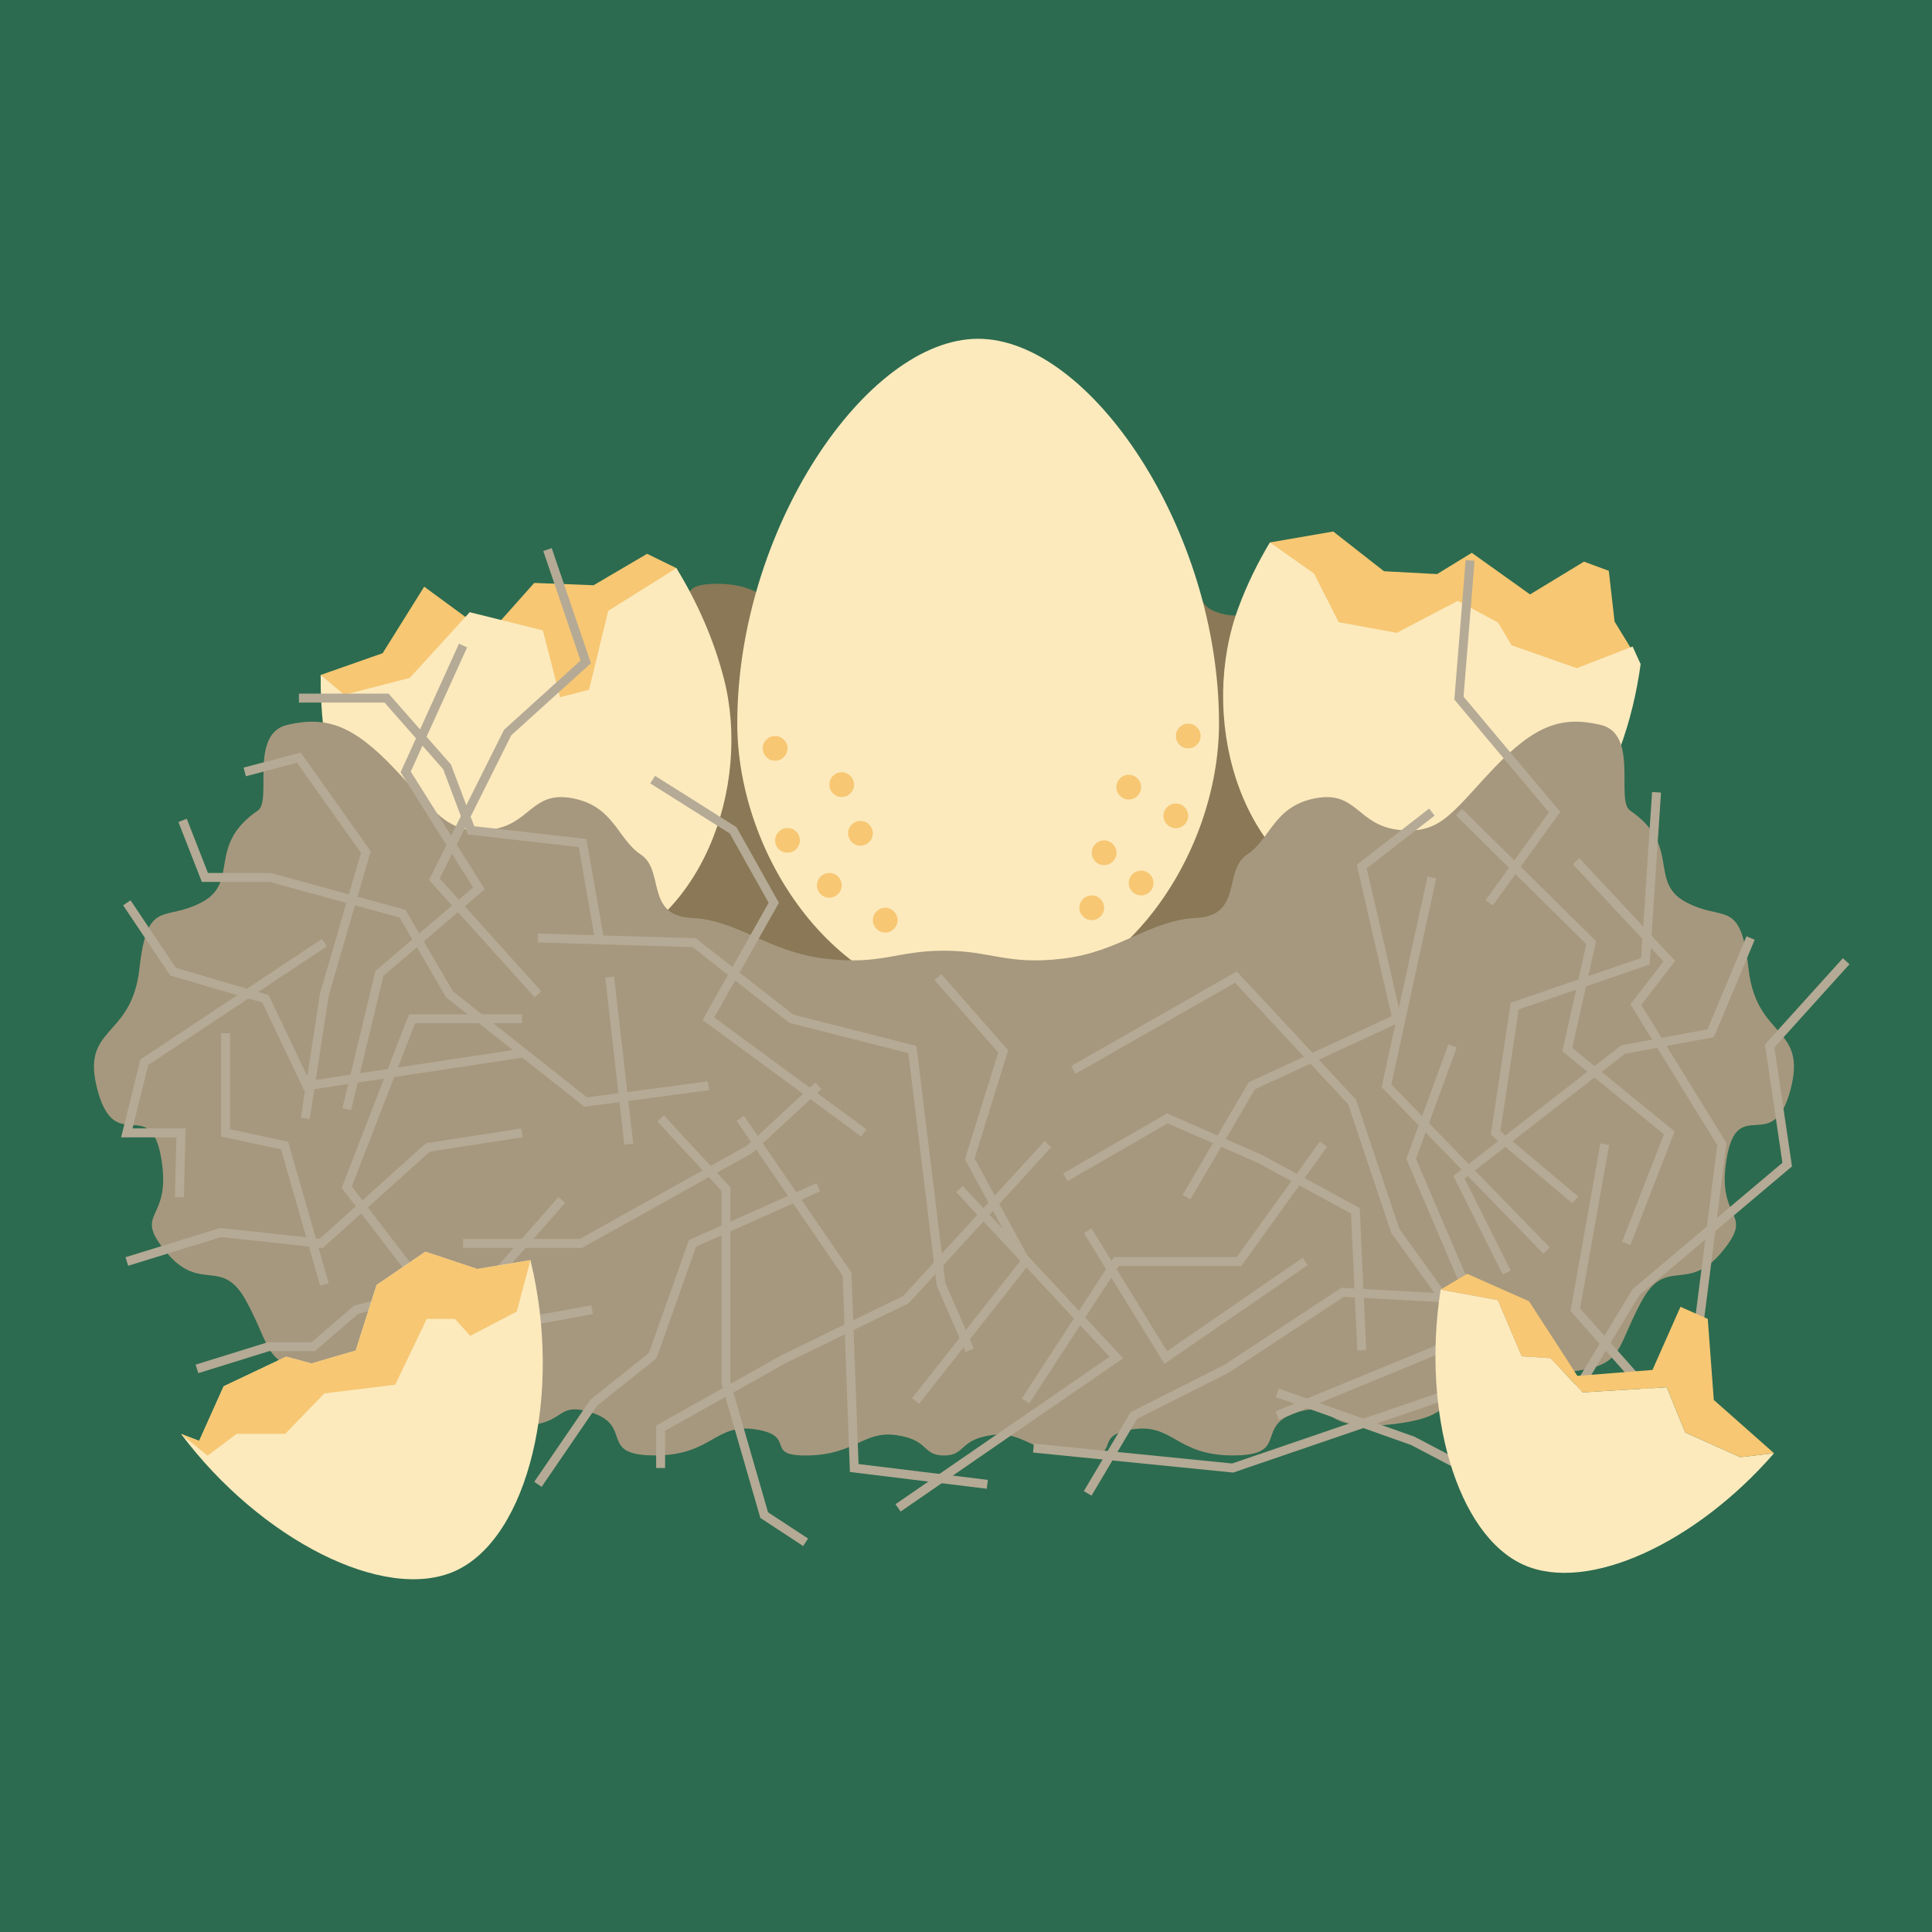
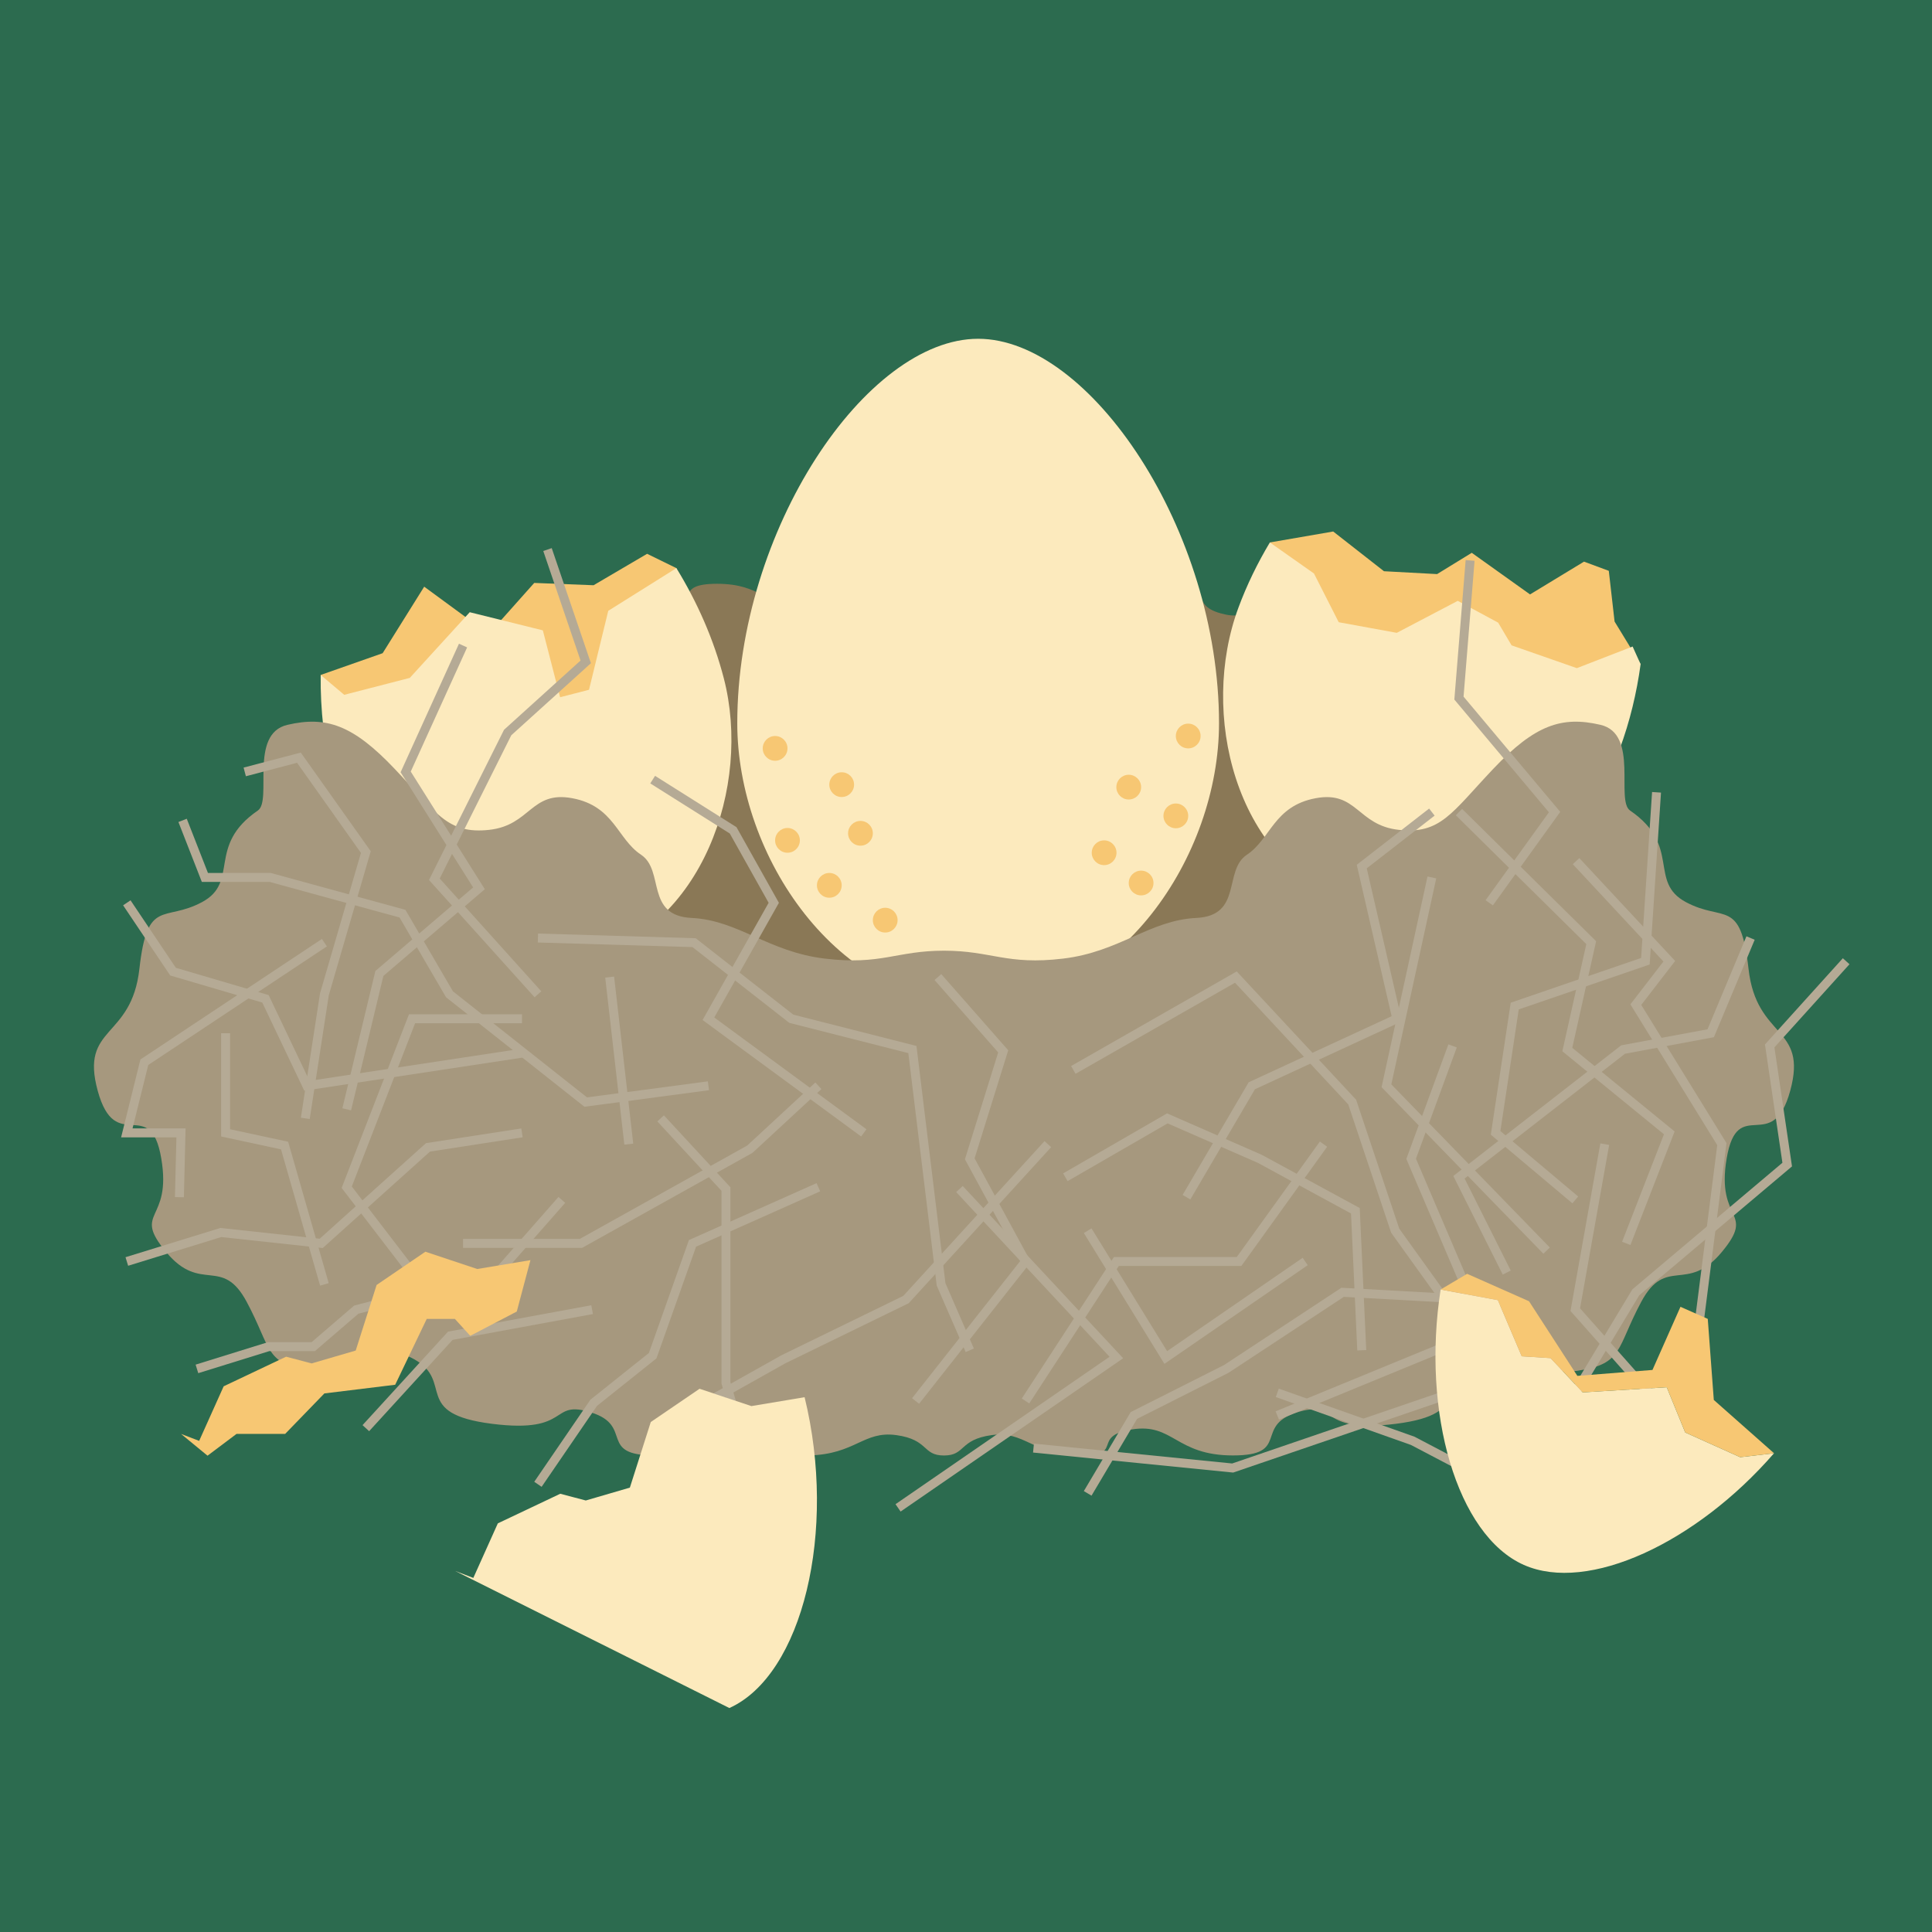
<svg xmlns="http://www.w3.org/2000/svg" id="a" data-name="3" viewBox="0 0 1080 1080">
  <defs>
    <style>
      .b {
        fill: #f7c773;
      }

      .c {
        fill: #fceabd;
      }

      .d {
        fill: #8a7856;
      }

      .e {
        fill: #b5aa95;
      }

      .f {
        fill: #a6987e;
      }

      .g {
        fill: #2c6b4f;
      }
    </style>
  </defs>
  <rect class="g" x="0" width="1080" height="1080" />
  <path class="d" d="M527.68,326.33c-9.59,0-6.54,6.1-20.92,7.83-14.38,1.74-17.87-7.38-38.35-7.82-20.48-.43-4.79,7.38-23.1,9.99s-19.17-9.99-44.45-9.99c-25.27,0-9.15,11.29-27.89,16.5-18.74,5.21-8.28-8.25-43.58-4.34s-16.56,16.07-33.99,24.75-25.71-6.95-45.76-4.34c-20.05,2.61-16.99,8.68-27.89,26.49s-20.05,3.04-35.3,19.11c-15.25,16.07,2.61,11.29-2.18,36.04-4.79,24.75-20.05,.87-27.89,26.05-7.84,25.19,14.82,19.54,18.3,46.9,3.49,27.36,10.79,17.8,27.45,25.62,16.67,7.82,1.87,21.64,24.51,35.23,6.43,3.86-4.03,29.48,12.96,32.95,16.99,3.47,28.76,0,47.06-16.94,18.3-16.94,23.1-25.19,41.4-23.45s18.3,15.2,36.6,12.16c18.3-3.04,19.61-15.63,30.07-21.71,10.46-6.08,1.74-23.45,22.22-24.32s33.55,26.72,58.39,24.11,31.38,3.04,52.29,3.04c20.92,0,27.45-5.65,52.29-3.04,24.84,2.61,37.91-24.98,58.39-24.11s11.77,18.24,22.22,24.32c10.46,6.08,11.77,18.67,30.07,21.71,18.3,3.04,18.3-10.42,36.6-12.16s23.1,6.51,41.4,23.45c18.3,16.94,30.07,20.41,47.06,16.94,16.99-3.47,6.54-29.09,12.96-32.95,22.64-13.58,7.84-27.41,24.51-35.23,16.67-7.82,23.97,1.74,27.45-25.62,3.49-27.36,26.15-21.71,18.3-46.9-7.84-25.19-23.1-1.3-27.89-26.05-4.79-24.75,13.07-19.98-2.18-36.04-15.25-16.07-24.4-1.3-35.3-19.11-10.89-17.8-7.84-23.88-27.89-26.49-20.05-2.61-28.32,13.03-45.76,4.34-17.43-8.68,1.31-20.84-33.99-24.75-35.3-3.91-24.84,9.55-43.58,4.34-18.74-5.21-2.61-16.5-27.89-16.5-25.27,0-26.15,12.59-44.45,9.99-18.3-2.61-2.61-10.42-23.1-9.99-20.48,.43-23.97,9.55-38.35,7.82s-11.33-7.83-20.92-7.83Z" />
  <g>
    <path class="c" d="M546.79,561.89c78.79,0,134.65-83.21,134.65-157.58,0-108.02-72.12-214.93-134.65-214.93-62.54,0-134.65,106.91-134.65,214.93,0,74.37,55.86,157.58,134.65,157.58Z" />
    <circle class="b" cx="433.29" cy="418.35" r="6.92" />
    <circle class="b" cx="440.21" cy="469.77" r="6.92" />
    <circle class="b" cx="463.59" cy="494.91" r="6.92" />
    <circle class="b" cx="470.51" cy="438.62" r="6.92" />
    <circle class="b" cx="481" cy="465.82" r="6.92" />
    <circle class="b" cx="494.84" cy="514.37" r="6.92" />
    <circle class="b" cx="630.97" cy="440.01" r="6.92" />
-     <circle class="b" cx="610.29" cy="507.45" r="6.92" />
    <circle class="b" cx="637.89" cy="493.61" r="6.92" />
    <circle class="b" cx="617.21" cy="476.69" r="6.92" />
    <circle class="b" cx="664.22" cy="411.43" r="6.92" />
    <circle class="b" cx="657.3" cy="456.08" r="6.92" />
  </g>
  <g>
    <polygon class="b" points="179.25 377.31 213.9 365.14 237.13 327.95 273.19 354.43 298.64 325.86 331.81 327.15 361.74 309.58 378.11 317.59 400.81 405.53 207.96 455.31 179.25 377.31" />
    <path class="c" d="M404.64,379.27c15.58,60.34-12.32,139.56-76.25,156.06-63.93,16.5-126.69-39.32-142.26-99.66-4.94-19.13-7.08-38.95-6.87-58.36l13.17,11.1,36.64-9.46,33.51-36.72,40.87,10.14,9.65,37.39,16.16-4.17,10.76-44.14,38.09-23.87c11.57,18.85,20.87,39.77,26.53,61.69Z" />
  </g>
  <g>
    <polygon class="b" points="709.87 303.23 745.27 297.11 773.65 319.32 803.35 320.92 822.72 309.02 855.3 332.28 885.47 313.96 899.33 319.1 902.56 347.45 917.12 371.29 848.8 410.21 716.8 368.43 709.87 303.23" />
    <path class="c" d="M905.42,418.69c-21.8,58.86-90.41,108.34-152.77,85.24-62.36-23.1-82.18-105.33-60.38-164.2,4.71-12.73,10.68-24.95,17.59-36.5l24.66,17.36,13.83,27.24,32.46,5.93,34.08-17.88,22.58,12.18,7.52,12.7,36.47,12.74,31.18-12.09,4.47,9.89c-2.18,16.04-6.02,32.05-11.7,47.4Z" />
  </g>
  <path class="f" d="M527.68,813.63c12.22,0,8.33-8.86,26.65-11.39s22.76,10.73,48.86,11.36c26.1,.63,6.11-10.73,29.43-14.52s24.43,14.52,56.63,14.52c32.2,0,11.66-16.41,35.54-23.99,23.88-7.57,10.55,11.99,55.52,6.31,44.97-5.68,21.1-23.36,43.31-35.98,22.21-12.62,32.76,10.1,58.3,6.31s21.65-12.62,35.54-38.51c13.88-25.88,25.54-4.42,44.97-27.77,19.43-23.36-3.33-16.41,2.78-52.39,6.11-35.98,25.54-1.26,35.54-37.87,9.99-36.61-18.88-28.41-23.32-68.17-4.44-39.77-13.74-25.88-34.98-37.24-21.24-11.36-2.38-31.46-31.23-51.21-8.19-5.61,5.14-42.85-16.52-47.9-21.65-5.05-36.65,0-59.97,24.62-23.32,24.62-29.43,36.61-52.75,34.09s-23.32-22.09-46.64-17.67c-23.32,4.42-24.99,22.72-38.31,31.56-13.33,8.84-2.22,34.09-28.32,35.35-26.1,1.26-42.75,18.94-74.4,22.72-31.65,3.79-39.98-4.42-66.63-4.42-26.65,0-34.98,8.21-66.63,4.42s-48.31-21.46-74.4-22.72c-26.1-1.26-14.99-26.51-28.32-35.35-13.33-8.84-14.99-27.14-38.31-31.56-23.32-4.42-23.32,15.15-46.64,17.67-23.32,2.52-29.43-9.47-52.75-34.09-23.32-24.62-38.31-29.67-59.97-24.62-21.65,5.05-8.33,42.29-16.52,47.9-28.85,19.75-9.99,39.84-31.23,51.21s-30.54-2.52-34.98,37.24c-4.44,39.77-33.31,31.56-23.32,68.17s29.43,1.89,35.54,37.87c6.11,35.98-16.66,29.04,2.78,52.39,19.43,23.36,31.09,1.89,44.97,27.77,13.88,25.88,9.99,34.72,35.54,38.51,25.54,3.79,36.09-18.94,58.3-6.31,22.21,12.62-1.67,30.3,43.31,35.98,44.97,5.68,31.65-13.89,55.52-6.31,23.88,7.57,3.33,23.99,35.54,23.99s33.31-18.31,56.63-14.52c23.32,3.79,3.33,15.15,29.43,14.52s30.54-13.89,48.86-11.36,14.44,11.39,26.65,11.39Z" />
  <g>
    <polygon class="e" points="448.98 864.24 425.05 848.54 403.32 773.39 403.32 665.66 367.46 626.88 371.13 623.48 408.32 663.7 408.32 772.68 429.34 845.38 451.73 860.06 448.98 864.24" />
    <polygon class="e" points="325.41 697.56 258.84 697.56 258.84 692.56 324.11 692.56 417.7 640.36 455.78 605.12 459.18 608.79 420.66 644.44 325.41 697.56" />
    <polygon class="e" points="302.77 831.15 298.65 828.33 330.03 782.45 362.73 756.33 385.11 693.21 456.46 661.38 458.5 665.95 389.11 696.9 366.96 759.35 333.74 785.89 302.77 831.15" />
    <polygon class="e" points="206.35 800.04 202.66 796.66 250.44 744.4 330.54 729.64 331.45 734.56 253 749.01 206.35 800.04" />
    <polygon class="e" points="110.83 767.61 109.35 762.84 149.79 750.28 174.19 750.28 197.97 729.83 277.07 709.04 312.19 669.1 315.95 672.4 279.81 713.48 200.35 734.37 176.04 755.28 150.55 755.28 110.83 767.61" />
    <polygon class="e" points="225.66 747.2 220.76 746.21 227.66 711.88 190.98 664.07 228.63 566.99 291.8 566.99 291.8 571.99 232.05 571.99 196.66 663.26 233.01 710.64 225.66 747.2" />
    <polygon class="e" points="71.63 707.57 70.16 702.79 123.2 686.44 178.72 692.45 238.13 639.03 291.42 630.81 292.18 635.75 240.36 643.74 180.41 697.66 123.69 691.52 71.63 707.57" />
    <polygon class="e" points="170.09 609.7 146.61 560.43 95.15 545.3 68.82 506.07 72.97 503.28 98.3 541.01 150.17 556.26 173.01 604.2 291.43 586.25 292.18 591.2 170.09 609.7" />
    <polygon class="e" points="102.79 669.29 97.79 669.17 98.62 635.78 67.7 635.78 78.5 592.24 79.31 591.71 179.96 524.87 182.73 529.04 82.88 595.33 74.09 630.78 103.74 630.78 102.79 669.29" />
    <polygon class="e" points="178.94 718.68 157.09 642.5 123.62 635.3 123.62 577.59 128.62 577.59 128.62 631.26 161.07 638.24 183.75 717.3 178.94 718.68" />
-     <polygon class="e" points="332.99 527.39 323.51 473.53 261.5 466.48 247.76 430.03 214.96 392.74 167.1 392.74 167.1 387.74 217.22 387.74 252.11 427.41 265.1 461.86 327.79 468.98 337.91 526.52 332.99 527.39" />
    <polygon class="e" points="298.85 557.49 239.81 491.92 281.76 407.94 324.53 369.24 303.69 308.01 308.42 306.4 330.33 370.74 285.81 411.02 245.81 491.1 302.57 554.14 298.85 557.49" />
    <polygon class="e" points="196.25 620.7 191.39 619.54 209.84 542.79 264.48 496.08 223.94 431.7 256.57 359.84 261.12 361.91 229.61 431.31 271.02 497.07 214.32 545.54 196.25 620.7" />
    <polygon class="e" points="173.13 625.56 168.19 624.8 178.9 555.27 178.95 555.11 201.77 476.78 166.06 426.4 137.45 433.93 136.17 429.09 168.13 420.69 207.25 475.86 183.79 556.36 173.13 625.56" />
    <polygon class="e" points="326.71 618.69 249.35 557.48 223.35 512.89 150.73 493 112.83 493 99.74 459.51 104.4 457.69 116.25 488 151.4 488 226.64 508.61 253.19 554.15 328.15 613.45 395.69 604.48 396.35 609.43 326.71 618.69" />
    <polygon class="e" points="539.81 755.8 523.63 718.65 523.59 718.29 507.76 588.7 441.21 571.78 387.11 529.43 300.63 526.86 300.78 521.86 388.9 524.48 443.46 567.19 512.31 584.7 528.51 717.32 544.4 753.81 539.81 755.8" />
    <polygon class="e" points="371.8 820.63 366.8 820.63 366.8 796.89 436.79 757.62 504.95 724.41 583.9 637.9 587.6 641.27 508 728.49 439.04 762.08 371.8 799.81 371.8 820.63" />
-     <polygon class="e" points="551.6 832.22 475.1 822.85 471.04 713.09 411.77 626.59 415.9 623.77 475.99 711.46 476.01 712.18 479.94 818.41 552.21 827.26 551.6 832.22" />
    <polygon class="e" points="481.39 635.3 392.75 570.19 429.67 504.67 407.96 465.94 363.51 437.93 366.18 433.7 411.7 462.39 435.41 504.68 399.28 568.78 484.35 631.27 481.39 635.3" />
    <rect class="e" x="343.64" y="545.89" width="5" height="94" transform="translate(-65.17 43.21) rotate(-6.53)" />
    <polygon class="e" points="513.78 784.71 509.85 781.61 570.3 704.93 539.4 648.05 558 588.31 522.41 547.84 526.17 544.54 563.61 587.12 544.8 647.52 576.26 705.44 513.78 784.71" />
    <polygon class="e" points="575.37 784.52 571.18 781.79 622.7 702.68 691.36 702.68 737.82 638.12 741.88 641.04 693.92 707.68 625.41 707.68 575.37 784.52" />
    <polygon class="e" points="758.73 754.92 755.23 678.35 703.12 650.03 652.71 627.98 596.8 660.26 594.3 655.93 652.4 622.38 705.41 645.59 760.1 675.3 763.73 754.69 758.73 754.92" />
    <polygon class="e" points="610.17 836.08 605.87 833.53 632.07 789.36 684.26 763.06 749.85 719.86 842.43 724.97 842.15 729.96 751.23 724.94 686.77 767.39 686.64 767.46 635.63 793.16 610.17 836.08" />
    <polygon class="e" points="689.37 823.17 688.83 823.12 577.48 811.98 577.98 807 688.79 818.09 811.19 776.24 812.81 780.97 689.37 823.17" />
    <polygon class="e" points="834.89 831.96 788.73 807.74 713.18 780.96 714.85 776.25 790.74 803.14 790.89 803.22 837.21 827.53 834.89 831.96" />
    <polygon class="e" points="882.73 779.89 878.45 777.31 912.51 720.75 912.83 720.49 996.38 649.99 986.62 583.87 1030.16 535.66 1033.87 539.01 991.91 585.48 1001.74 652.02 916.37 724.04 882.73 779.89" />
    <polygon class="e" points="834.52 506.13 830.46 503.21 865.85 454.08 812.99 391.06 813.07 390.04 819.31 313.08 824.29 313.48 818.14 389.42 872.18 453.84 834.52 506.13" />
    <polygon class="e" points="911.42 695.96 906.76 694.15 930.16 634.07 873.36 587.66 886.76 527.76 813.81 455.74 817.32 452.18 892.24 526.15 878.91 585.74 936.13 632.5 911.42 695.96" />
    <polygon class="e" points="878.98 672.67 833.37 634.29 844.5 560.52 917.4 535.51 923.52 442.74 928.51 443.07 922.17 539.16 848.99 564.27 838.73 632.27 882.2 668.84 878.98 672.67" />
    <polygon class="e" points="840.05 712.49 812.41 657.38 906.26 584.35 954.52 575.38 976.27 523.4 980.88 525.33 958.09 579.8 908.37 589.05 818.72 658.81 844.52 710.25 840.05 712.49" />
    <polygon class="e" points="714.97 793.57 713.07 788.95 826.52 742.32 786.15 647.86 809.66 583.81 814.35 585.54 791.53 647.72 833.11 745.01 714.97 793.57" />
    <polygon class="e" points="665.4 670.5 661.09 667.97 698.01 605.01 777.93 568.07 758.43 483.43 798.89 451.99 801.96 455.93 764.02 485.41 783.72 570.9 701.53 608.89 665.4 670.5" />
    <polygon class="e" points="857.18 799.81 777.68 689.12 753.69 617.38 690.38 549.35 601.24 600.26 598.76 595.92 691.34 543.04 758.08 614.76 782.19 686.82 861.24 796.89 857.18 799.81" />
    <polygon class="e" points="650.92 762.41 605.89 689.28 610.15 686.66 652.42 755.3 728.19 703.12 731.03 707.24 650.92 762.41" />
    <polygon class="e" points="503.44 844.97 500.6 840.85 620.25 758.44 534.51 666.38 538.17 662.97 627.86 759.27 503.44 844.97" />
    <polygon class="e" points="952.55 737.9 947.59 737.27 959.95 640.14 911.4 561.44 929.87 537.48 879.21 483.09 882.86 479.68 936.42 537.18 917.47 561.75 965.13 639.02 952.55 737.9" />
    <polygon class="e" points="919.92 780.26 877.92 732.85 878.13 731.66 894.61 639.15 899.53 640.02 883.26 731.35 923.66 776.94 919.92 780.26" />
    <polygon class="e" points="862.76 700.85 772.31 607.73 797.98 489.96 802.86 491.03 777.76 606.17 866.35 697.37 862.76 700.85" />
  </g>
  <g>
    <path class="c" d="M991.7,812.37c-43.47,50.04-103.94,78.35-139.86,62.43-37.45-16.61-57.21-85.24-46.52-153.94l31.99,5.93,13.35,31.39,16.12,1.02,17.96,19.15,46.98-2.86,10.33,25.27,30.73,13.83,18.92-2.22Z" />
    <polygon class="b" points="991.7 812.37 972.78 814.59 942.05 800.76 931.72 775.49 884.74 778.35 866.78 759.2 850.66 758.18 837.31 726.79 805.32 720.86 820.13 712.07 854.73 727.4 881.76 769.12 923.74 765.81 939.39 730.51 954.65 737.27 958.03 782.58 991.7 812.37" />
  </g>
  <g>
-     <path class="c" d="M254.46,878.18c-39.47,17.81-108.89-17.48-153.26-76.62l10.13,3.9,13.7-30.51,34.9-16.55,14.27,3.76,24.64-7.19,11.69-36.67,27.27-18.59,28.98,9.68,29.74-4.97c18.28,74.78-1.11,155.27-42.06,173.76Z" />
+     <path class="c" d="M254.46,878.18l10.13,3.9,13.7-30.51,34.9-16.55,14.27,3.76,24.64-7.19,11.69-36.67,27.27-18.59,28.98,9.68,29.74-4.97c18.28,74.78-1.11,155.27-42.06,173.76Z" />
    <polygon class="b" points="296.52 704.42 288.88 733.16 262.87 746.74 254.28 737.27 238.55 737.27 220.91 774.09 181.33 778.93 159.4 801.56 132.22 801.56 116.01 813.74 101.2 801.56 111.33 805.46 125.03 774.95 159.93 758.4 174.2 762.16 198.84 754.97 210.53 718.3 237.8 699.71 266.78 709.39 296.52 704.42" />
  </g>
</svg>